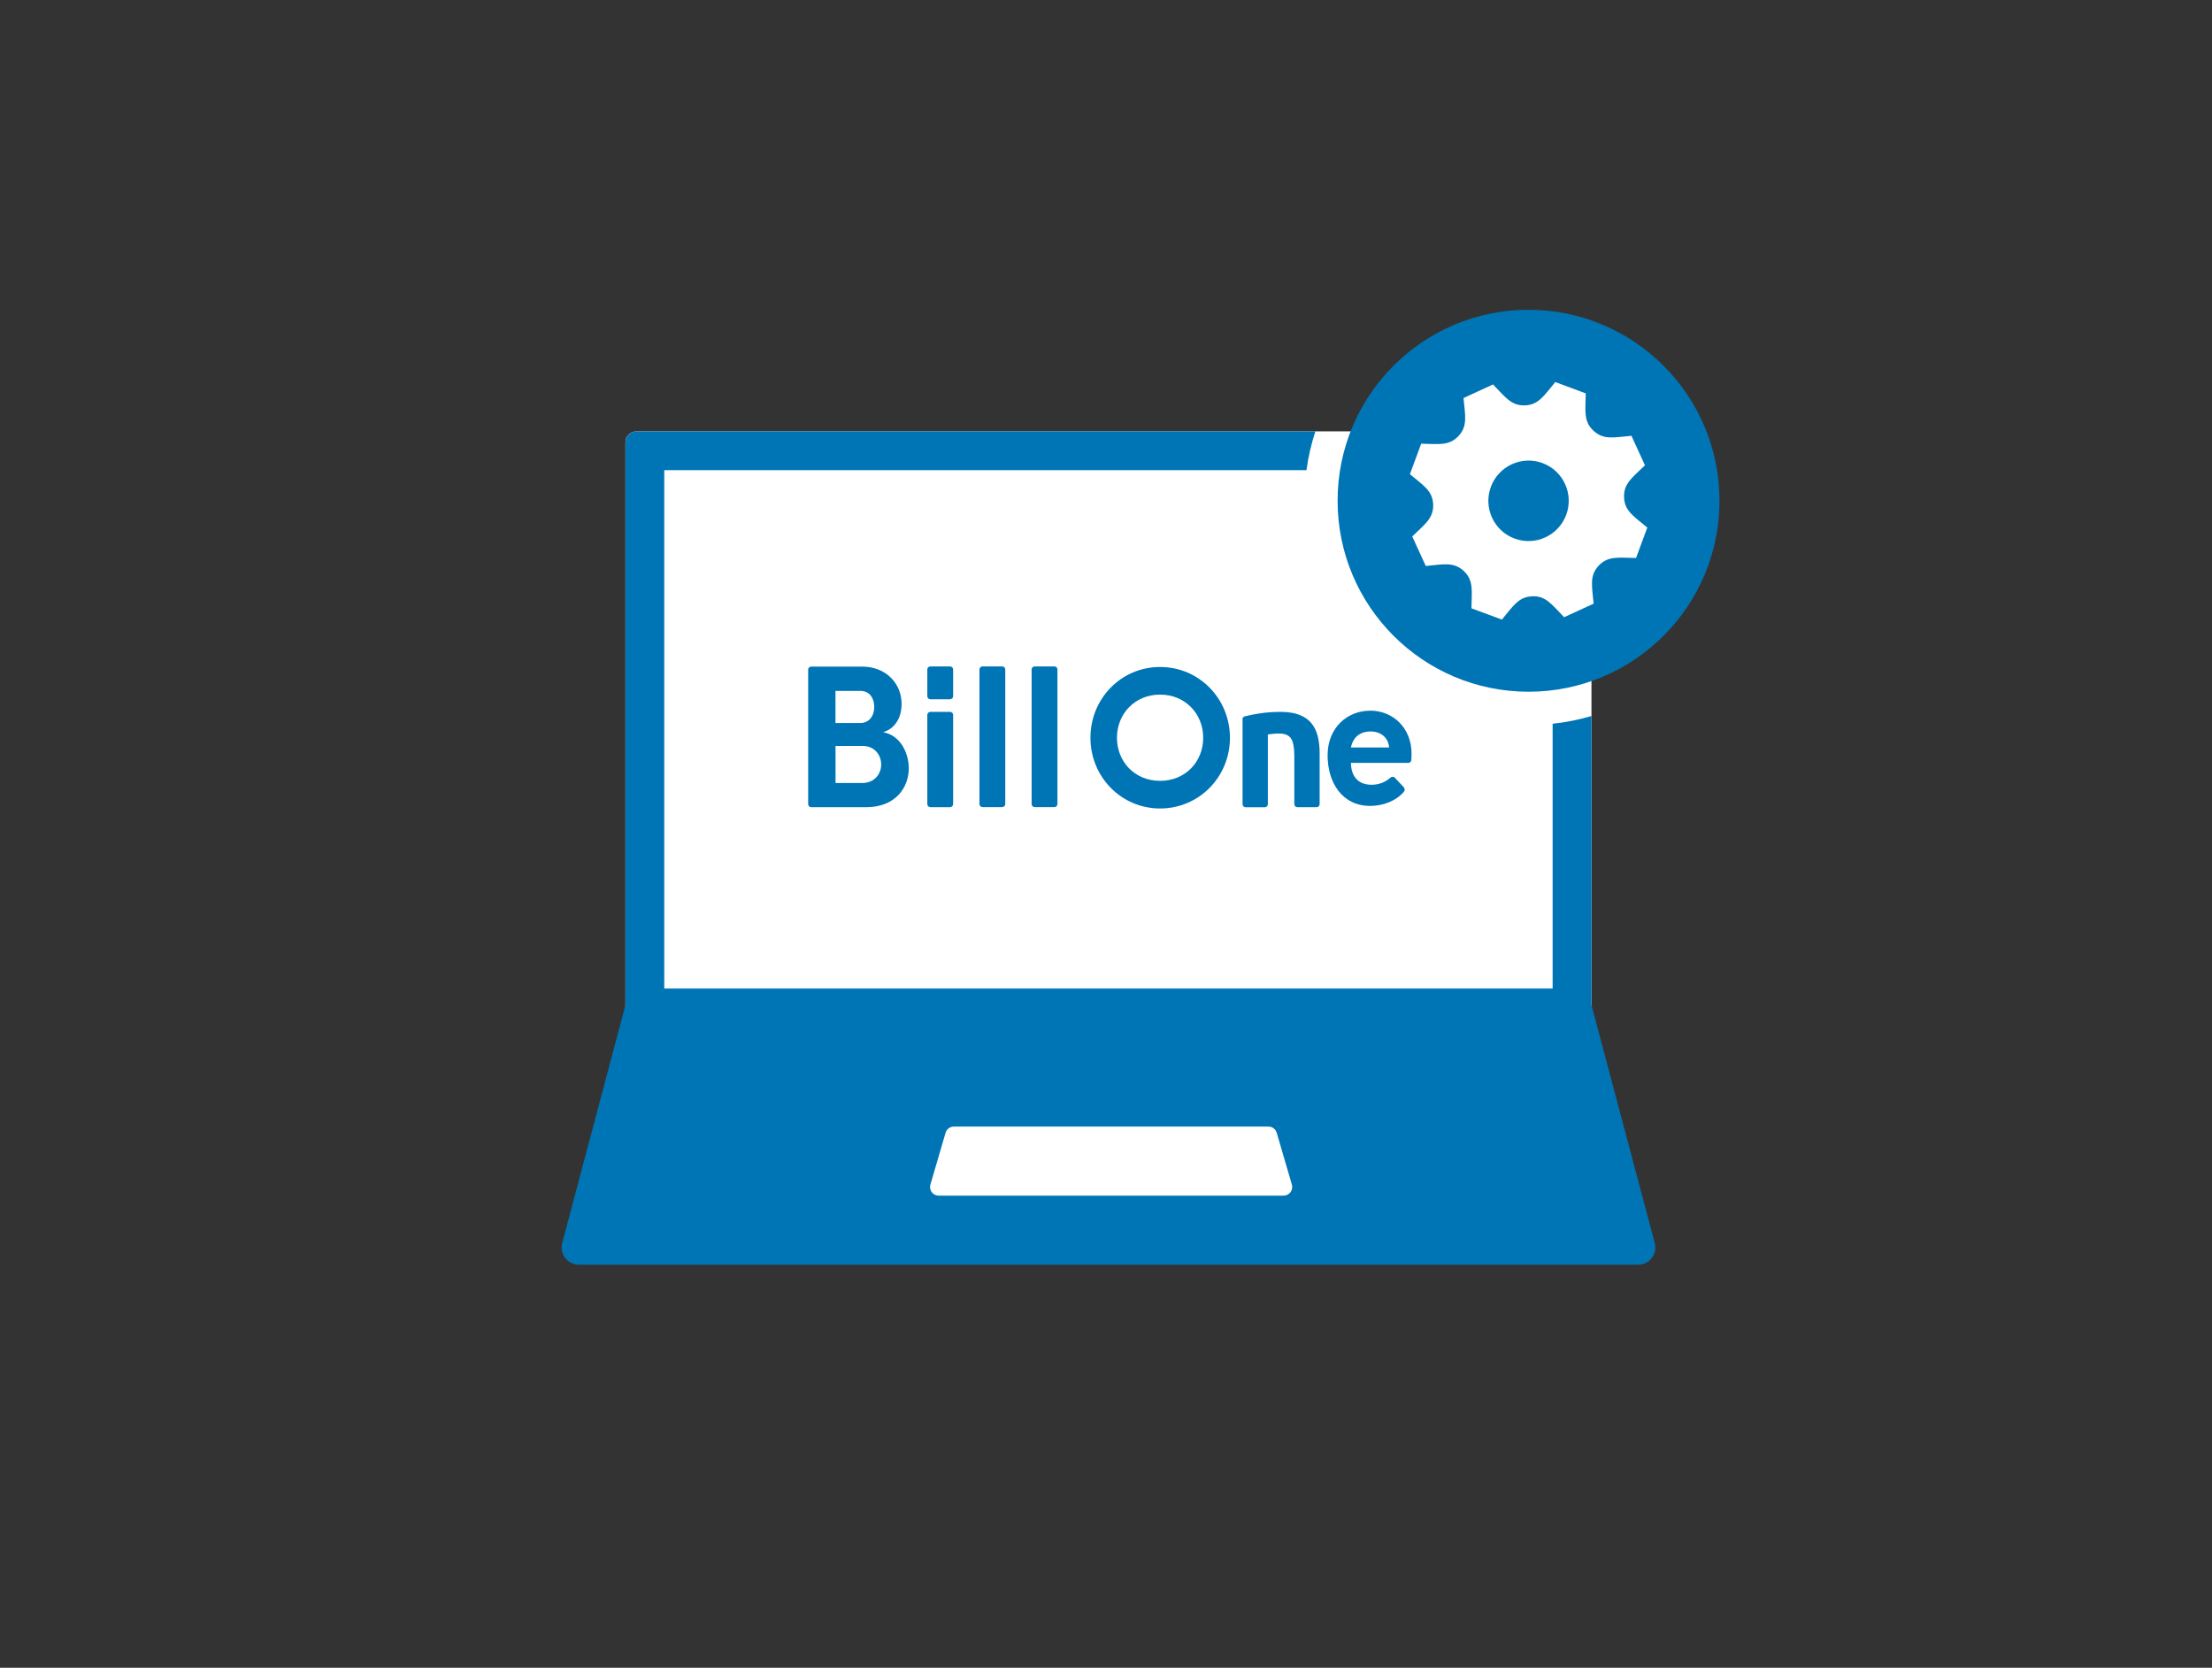
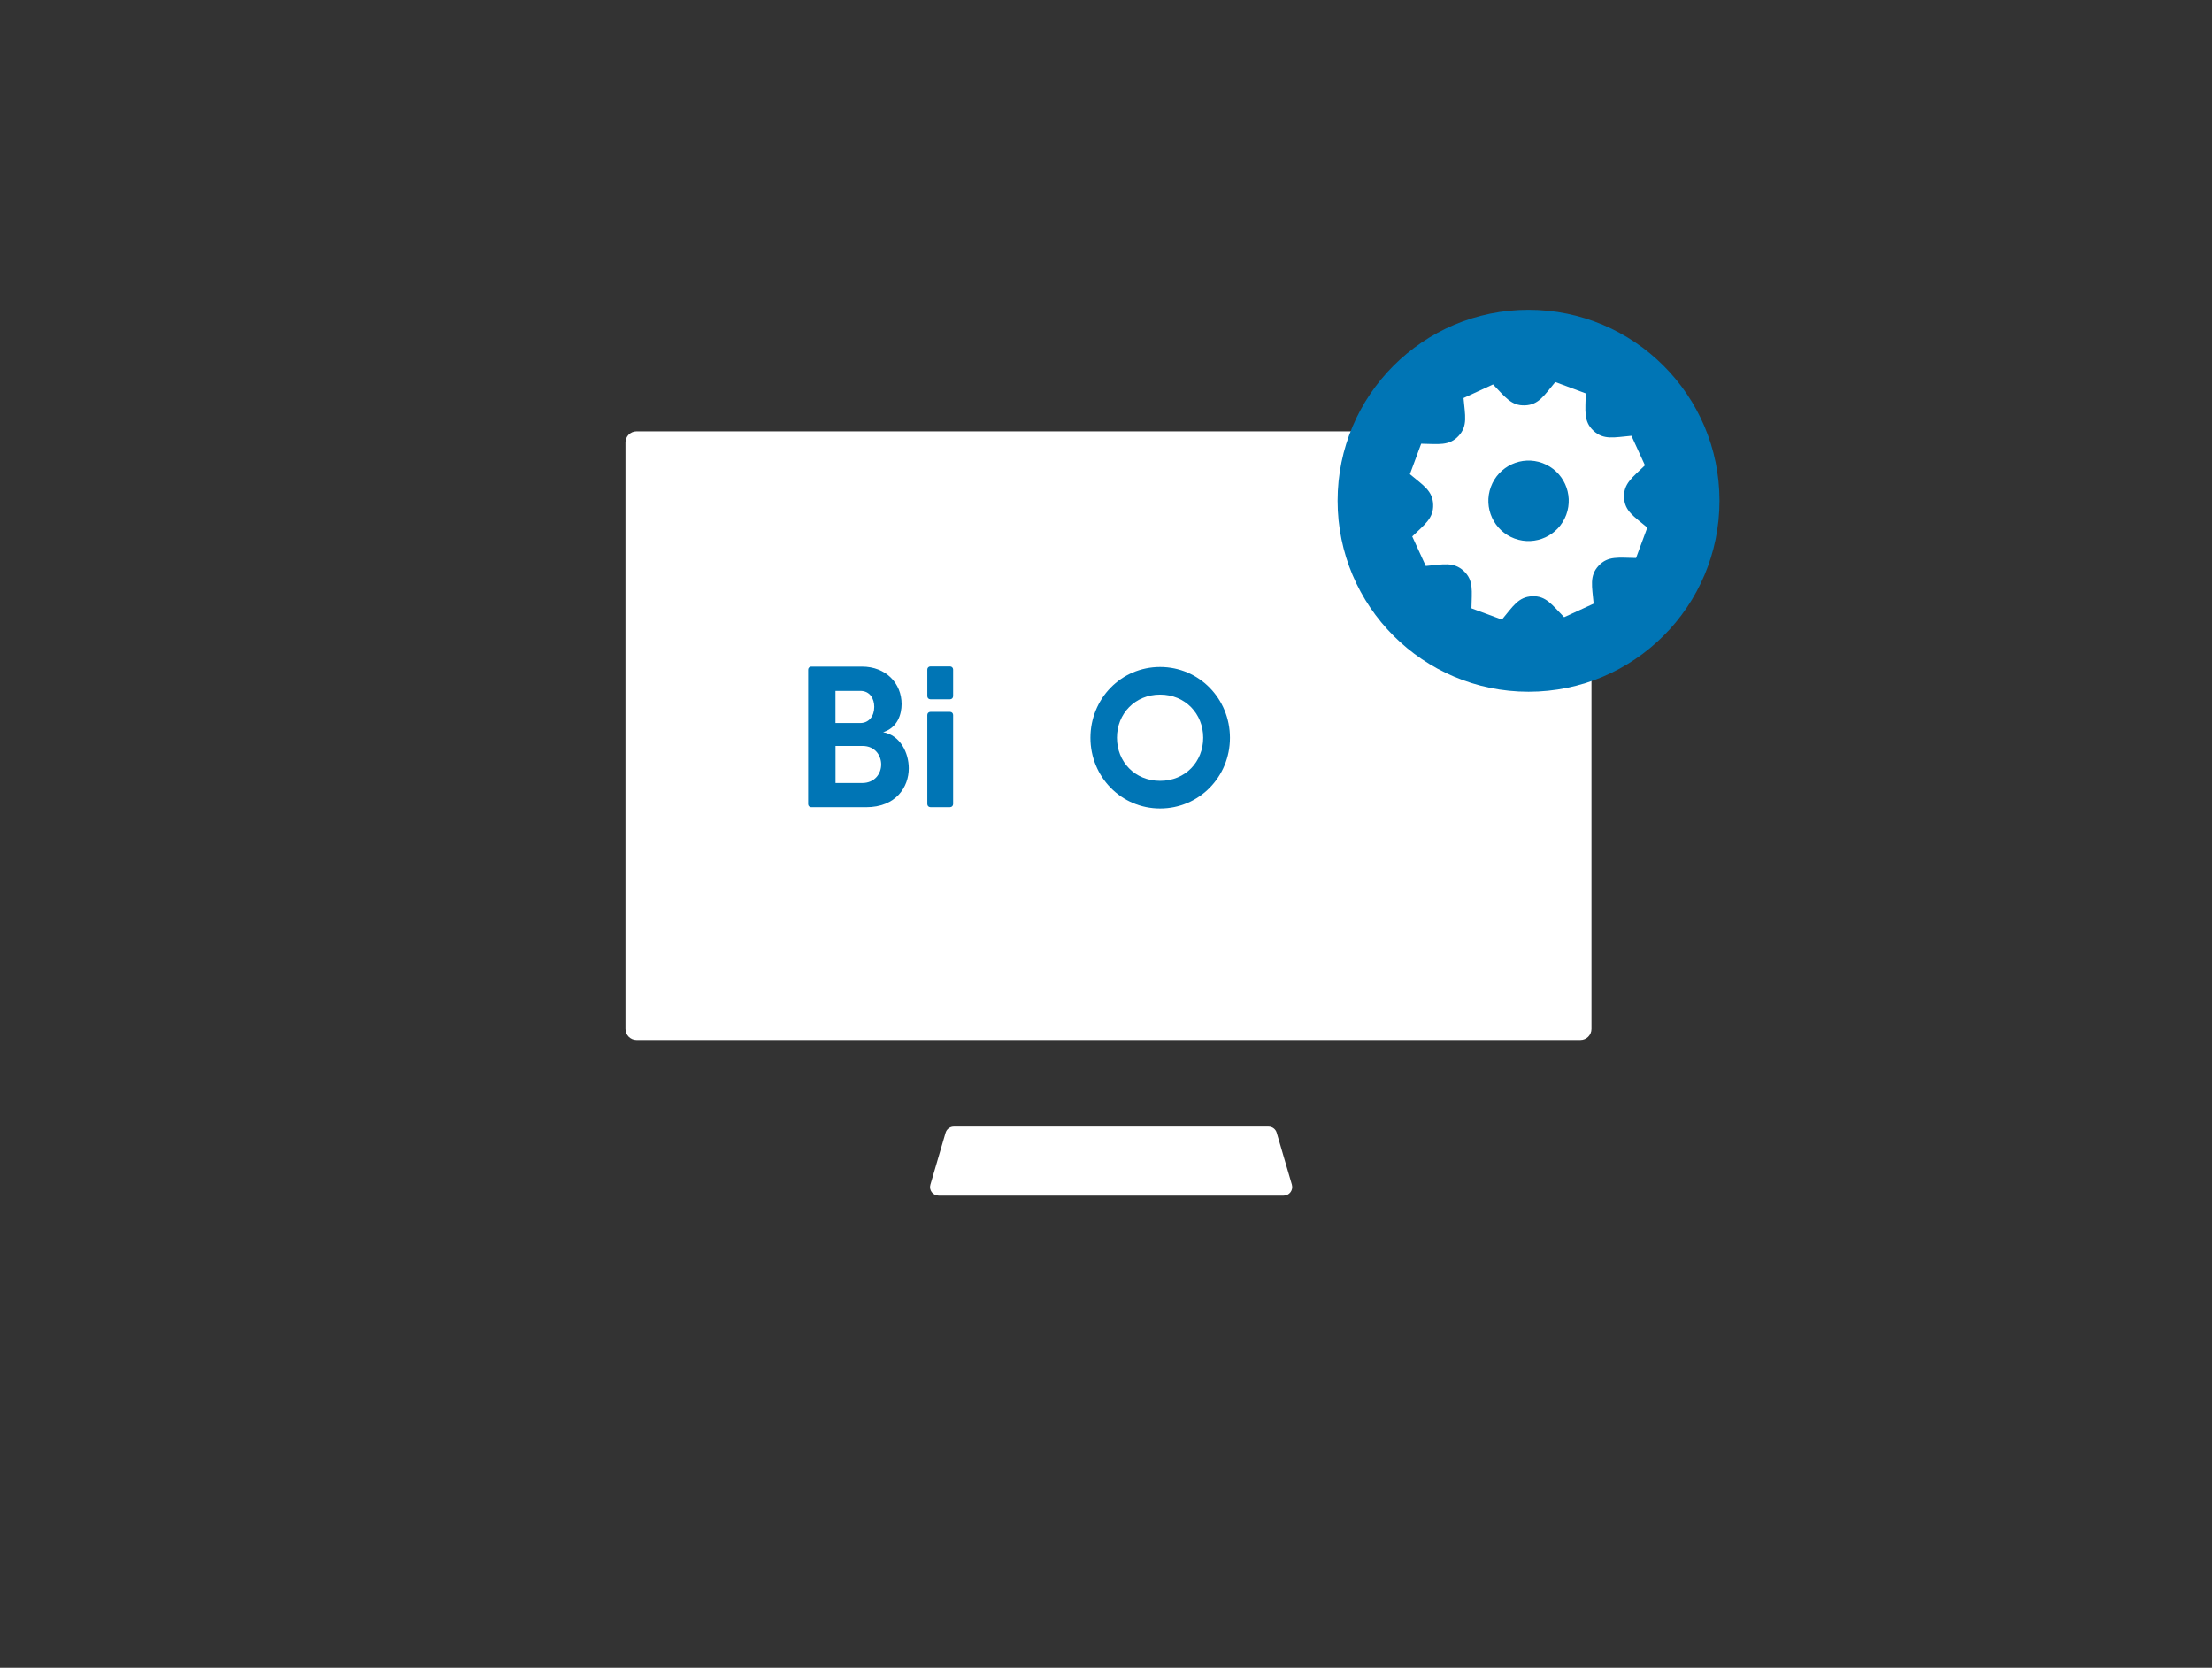
<svg xmlns="http://www.w3.org/2000/svg" width="100%" height="100%" viewBox="0 0 256 193" fill="none">
  <rect x="0" y="0" width="256" height="193" fill="#333333" stroke="none" />
  <path d="M182.901 49.915H73.667C72.958 49.915 72.383 50.49 72.383 51.2V119.068C72.383 119.778 72.958 120.353 73.667 120.353H182.901C183.61 120.353 184.185 119.778 184.185 119.068V51.2C184.185 50.49 183.61 49.915 182.901 49.915Z" fill="white" />
-   <path d="M184.184 116.294V82.86C182.733 83.284 181.23 83.593 179.689 83.753V114.393H76.877V54.41H151.2C151.412 52.863 151.759 51.36 152.234 49.915H73.673C72.966 49.915 72.388 50.493 72.388 51.2V116.294L65.067 143.845C64.733 145.11 65.684 146.356 66.994 146.356H189.579C190.889 146.356 191.846 145.11 191.506 143.845L184.184 116.294Z" fill="#0075B5" />
  <path d="M148.567 138.36H108.628C107.967 138.36 107.485 137.718 107.678 137.082L109.431 131.091C109.553 130.667 109.945 130.371 110.381 130.371H146.807C147.251 130.371 147.636 130.66 147.758 131.091L149.511 137.082C149.697 137.725 149.222 138.36 148.561 138.36H148.567Z" fill="white" />
  <path d="M176.901 35.851C164.693 35.851 154.803 45.747 154.803 57.949C154.803 70.151 164.699 80.048 176.901 80.048C189.103 80.048 199 70.151 199 57.949C199 45.747 189.103 35.851 176.901 35.851Z" fill="#0075B5" />
  <path d="M189.342 64.577L190.646 61.051C189.085 59.741 188.013 59.144 187.955 57.545C187.897 55.946 188.924 55.259 190.376 53.846L188.809 50.429C186.805 50.609 185.598 50.943 184.423 49.851C183.247 48.76 183.491 47.552 183.523 45.523L179.998 44.213C178.701 45.76 178.09 46.846 176.491 46.91C174.892 46.974 174.205 45.94 172.792 44.489L169.376 46.062C169.555 48.072 169.889 49.273 168.804 50.449C167.712 51.624 166.492 51.38 164.476 51.348L163.172 54.873C164.713 56.171 165.805 56.781 165.863 58.38C165.921 59.992 164.861 60.698 163.442 62.079L165.009 65.496C167.012 65.316 168.22 64.982 169.395 66.067C170.57 67.159 170.326 68.373 170.294 70.395L173.82 71.699C175.117 70.151 175.721 69.066 177.333 69.002C178.919 68.938 179.606 69.972 181.019 71.423L184.435 69.856C184.256 67.852 183.922 66.645 185.007 65.47C186.099 64.301 187.325 64.545 189.335 64.571L189.342 64.577ZM175.284 62.323C172.876 61.43 171.649 58.752 172.542 56.338C173.434 53.929 176.112 52.696 178.521 53.589C180.929 54.482 182.156 57.16 181.263 59.574C180.37 61.983 177.692 63.216 175.284 62.323Z" fill="white" />
  <path d="M126.199 85.384C126.199 80.844 129.744 77.183 134.259 77.183C138.774 77.183 142.344 80.844 142.344 85.384C142.344 89.924 138.754 93.559 134.259 93.559C129.763 93.559 126.199 89.899 126.199 85.384ZM139.249 85.371C139.249 82.597 137.168 80.381 134.259 80.381C131.35 80.381 129.269 82.597 129.269 85.371C129.269 88.146 131.324 90.361 134.259 90.361C137.194 90.361 139.249 88.146 139.249 85.371Z" fill="#0075B5" />
-   <path d="M143.797 83.24C143.797 83.079 143.893 82.938 144.047 82.899C144.503 82.784 145.062 82.668 145.724 82.565C146.507 82.443 147.335 82.379 148.202 82.379C149.069 82.379 149.814 82.495 150.392 82.726C150.977 82.957 151.439 83.278 151.78 83.702C152.12 84.12 152.364 84.621 152.505 85.198C152.647 85.776 152.724 86.419 152.724 87.125V93.059C152.724 93.252 152.563 93.412 152.37 93.412H150.148C149.956 93.412 149.795 93.252 149.795 93.059V87.478C149.795 86.534 149.673 85.866 149.423 85.475C149.172 85.083 148.71 84.884 148.029 84.884C147.817 84.884 147.592 84.89 147.361 84.916C147.124 84.935 146.912 84.961 146.732 84.987V93.066C146.732 93.258 146.571 93.419 146.379 93.419H144.157C143.964 93.419 143.803 93.258 143.803 93.066V83.259L143.797 83.24Z" fill="#0075B5" />
-   <path d="M122.026 77.119H119.746C119.551 77.119 119.393 77.277 119.393 77.472V93.046C119.393 93.241 119.551 93.399 119.746 93.399H122.026C122.221 93.399 122.379 93.241 122.379 93.046V77.472C122.379 77.277 122.221 77.119 122.026 77.119Z" fill="#0075B5" />
-   <path d="M115.989 77.119H113.709C113.514 77.119 113.355 77.277 113.355 77.472V93.046C113.355 93.241 113.514 93.399 113.709 93.399H115.989C116.184 93.399 116.342 93.241 116.342 93.046V77.472C116.342 77.277 116.184 77.119 115.989 77.119Z" fill="#0075B5" />
  <path d="M109.953 82.379H107.674C107.478 82.379 107.32 82.537 107.32 82.732V93.052C107.32 93.248 107.478 93.406 107.674 93.406H109.953C110.148 93.406 110.307 93.248 110.307 93.052V82.732C110.307 82.537 110.148 82.379 109.953 82.379Z" fill="#0075B5" />
  <path d="M109.953 77.119H107.674C107.478 77.119 107.32 77.277 107.32 77.472V80.568C107.32 80.763 107.478 80.921 107.674 80.921H109.953C110.148 80.921 110.307 80.763 110.307 80.568V77.472C110.307 77.277 110.148 77.119 109.953 77.119Z" fill="#0075B5" />
-   <path d="M158.566 82.242C155.907 82.242 153.646 84.226 153.646 87.405C153.646 90.584 155.355 93.262 158.566 93.262C160.075 93.262 161.584 92.684 162.49 91.605C162.605 91.464 162.592 91.239 162.464 91.104L161.436 90.006C161.289 89.852 161.058 89.858 160.897 90.006C160.338 90.52 159.542 90.815 158.746 90.815C156.703 90.815 156.344 89.197 156.344 88.285H163.01C163.183 88.272 163.318 88.137 163.337 87.97C163.337 87.957 163.337 87.944 163.337 87.938C163.35 87.655 163.363 87.424 163.363 87.231C163.363 84.219 161.199 82.235 158.566 82.235V82.242ZM156.344 86.499C156.626 85.17 157.558 84.643 158.604 84.643C159.773 84.643 160.685 85.337 160.762 86.499H156.337H156.344Z" fill="#0075B5" />
  <path d="M102.182 84.742C103.89 84.216 104.346 82.642 104.346 81.473C104.346 79.097 102.548 77.138 99.748 77.138H93.885C93.692 77.138 93.531 77.293 93.531 77.485V93.065C93.531 93.258 93.692 93.412 93.885 93.412H100.23C103.691 93.412 105.175 91.081 105.175 88.91C105.175 87.131 104.198 85.076 102.188 84.729L102.182 84.742ZM96.691 79.951H99.562C100.673 79.951 101.18 80.844 101.18 81.801C101.18 82.873 100.563 83.67 99.562 83.67H96.691V79.951ZM99.767 90.612H96.697V86.322H99.819C101.321 86.322 101.983 87.484 101.983 88.467C101.983 89.514 101.251 90.612 99.773 90.612H99.767Z" fill="#0075B5" />
</svg>